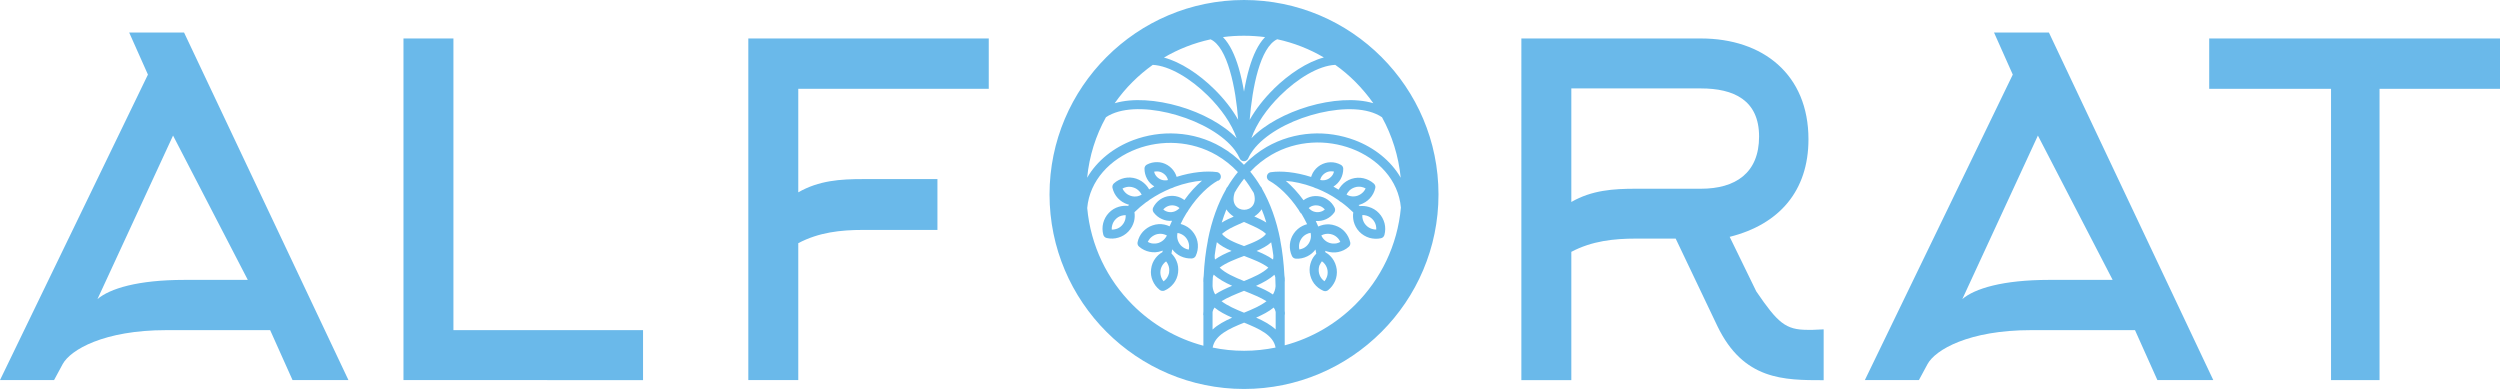
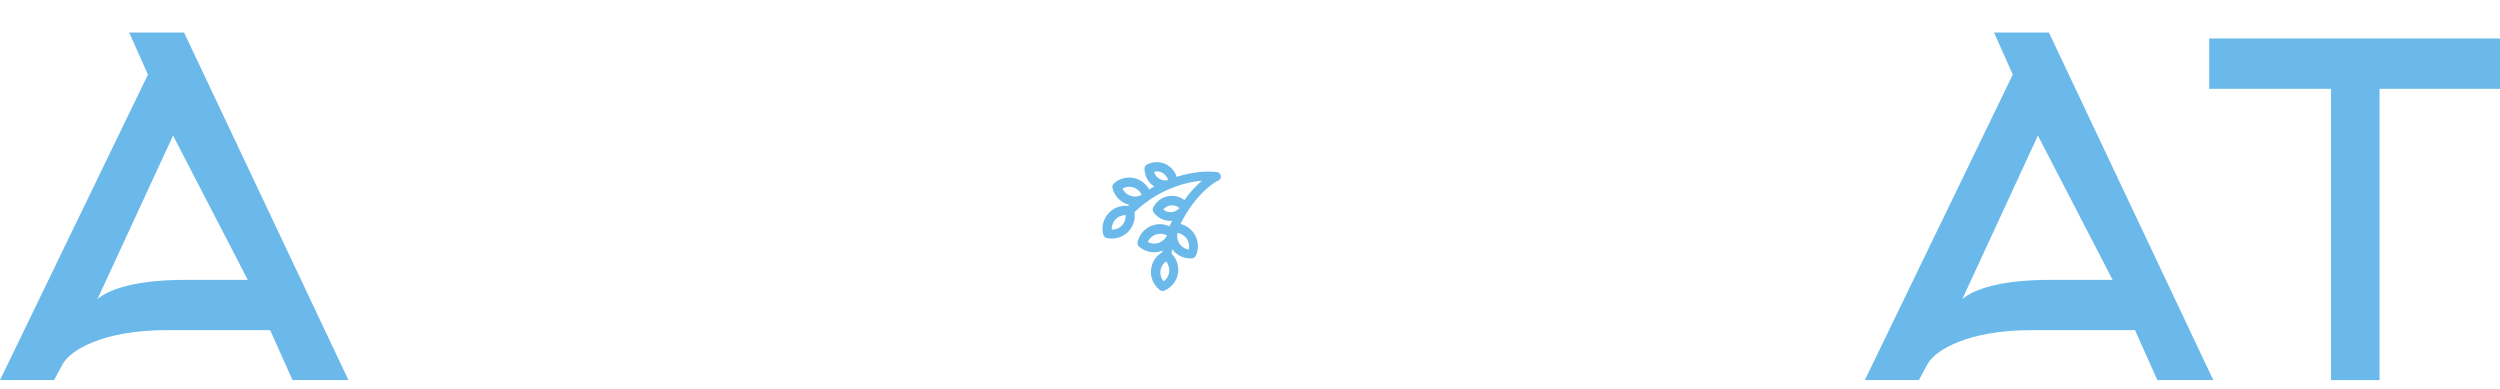
<svg xmlns="http://www.w3.org/2000/svg" xmlns:ns1="http://sodipodi.sourceforge.net/DTD/sodipodi-0.dtd" xmlns:ns2="http://www.inkscape.org/namespaces/inkscape" id="Layer_2" data-name="Layer 2" viewBox="0 0 256.71 39.94" ns1:docname="LOGO BLUE.svg" ns2:version="1.3.2 (091e20e, 2023-11-25, custom)">
  <defs id="defs1">
    <style id="style1">      .cls-1 {        fill: #fff;        stroke-width: 0px;      }    </style>
  </defs>
  <g id="g9" style="fill:#6ab9ea;fill-opacity:1">
    <path class="cls-1" d="M 13.26,3.34 H 18.9 L 35.78,39.03 H 30.04 L 27.74,33.9 H 17.07 c -6.4,0 -9.83,2.02 -10.63,3.48 L 5.55,39.03 H 0 L 15.19,7.66 13.26,3.33 Z M 25.44,28.73 17.77,13.92 10.01,30.71 c 1.27,-1.08 4.14,-1.97 8.93,-1.97 h 6.49 z" id="path1" style="fill:#6ab9ea;fill-opacity:1" />
-     <path class="cls-1" d="M 41.43,39.03 V 3.95 h 5.13 V 33.9 h 19.47 v 5.13 H 41.44 Z" id="path2" style="fill:#6ab9ea;fill-opacity:1" />
-     <path class="cls-1" d="M 81.97,39.03 H 76.84 V 3.95 h 24.69 V 9.12 H 81.97 v 10.63 c 2.12,-1.22 4.33,-1.36 6.63,-1.36 h 7.66 v 5.22 H 88.6 c -2.26,0 -4.51,0.24 -6.63,1.36 z" id="path3" style="fill:#6ab9ea;fill-opacity:1" />
-     <path class="cls-1" d="m 172.07,24.5 h -4.09 c -2.26,0 -4.51,0.24 -6.63,1.36 v 13.17 h -5.13 V 3.95 h 18.43 c 6.4,0 11.05,3.71 11.05,10.35 0,5.31 -3.01,8.75 -8.09,10.02 l 2.73,5.6 c 2.21,3.24 3.01,3.95 5.27,3.95 h 0.52 l 1.13,-0.05 v 5.22 c -4.09,0 -8.23,0 -10.91,-5.55 l -4.28,-8.98 z m -10.72,-3.76 c 2.12,-1.22 4.33,-1.36 6.63,-1.36 h 6.68 c 3.53,0 5.97,-1.6 5.97,-5.36 0,-3.76 -2.63,-4.94 -5.97,-4.94 h -13.31 z" id="path4" style="fill:#6ab9ea;fill-opacity:1" />
    <path class="cls-1" d="m 204.75,3.34 h 5.64 l 16.88,35.69 h -5.74 l -2.3,-5.13 h -10.67 c -6.4,0 -9.83,2.02 -10.63,3.48 l -0.89,1.65 h -5.55 L 206.68,7.66 204.75,3.33 Z m 12.18,25.39 -7.67,-14.81 -7.76,16.79 c 1.27,-1.08 4.14,-1.97 8.93,-1.97 h 6.49 z" id="path5" style="fill:#6ab9ea;fill-opacity:1" />
    <path class="cls-1" d="m 244.34,9.12 v 29.91 h -4.98 V 9.12 H 226.85 V 3.95 h 29.86 v 5.17 z" id="path6" style="fill:#6ab9ea;fill-opacity:1" />
    <path class="cls-1" d="m 125.1,18.56 c 0.14,-0.07 0.24,-0.2 0.26,-0.36 0.03,-0.26 -0.15,-0.5 -0.41,-0.53 -1.06,-0.14 -2.55,-0.01 -4.13,0.49 -0.04,-0.14 -0.1,-0.29 -0.18,-0.43 -0.18,-0.31 -0.43,-0.58 -0.76,-0.78 -0.33,-0.2 -0.69,-0.3 -1.05,-0.3 -0.37,-0.01 -0.74,0.08 -1.06,0.25 v 0 c -0.15,0.08 -0.25,0.23 -0.25,0.41 0,0.37 0.09,0.73 0.27,1.06 0.17,0.31 0.42,0.58 0.74,0.77 -0.18,0.1 -0.35,0.2 -0.53,0.31 -0.09,-0.17 -0.2,-0.32 -0.33,-0.46 -0.27,-0.29 -0.61,-0.52 -1.01,-0.65 -0.4,-0.13 -0.82,-0.14 -1.2,-0.06 -0.4,0.09 -0.77,0.27 -1.08,0.55 -0.12,0.11 -0.18,0.28 -0.15,0.45 0.09,0.4 0.28,0.77 0.56,1.07 0.27,0.29 0.61,0.51 1.02,0.64 0.04,0.01 0.09,0.03 0.14,0.04 -0.04,0.04 -0.08,0.08 -0.12,0.11 -0.31,-0.03 -0.63,0 -0.94,0.09 -0.38,0.11 -0.74,0.32 -1.03,0.63 -0.29,0.3 -0.48,0.67 -0.58,1.05 -0.1,0.39 -0.09,0.8 0.01,1.18 0.04,0.17 0.17,0.31 0.35,0.35 0.4,0.09 0.81,0.08 1.2,-0.04 0.38,-0.11 0.74,-0.32 1.03,-0.63 0.29,-0.31 0.48,-0.67 0.58,-1.05 0.07,-0.3 0.09,-0.62 0.04,-0.93 0.38,-0.37 0.77,-0.71 1.18,-1.01 0.14,-0.08 0.27,-0.17 0.38,-0.27 0.7,-0.47 1.42,-0.85 2.14,-1.15 0.15,-0.04 0.29,-0.1 0.43,-0.17 1,-0.37 1.97,-0.57 2.81,-0.64 -0.61,0.52 -1.24,1.19 -1.81,1.99 -0.13,-0.09 -0.26,-0.17 -0.4,-0.24 -0.33,-0.15 -0.69,-0.22 -1.08,-0.18 -0.38,0.03 -0.73,0.17 -1.02,0.37 -0.3,0.21 -0.55,0.5 -0.71,0.83 v 0 c -0.07,0.15 -0.06,0.33 0.04,0.48 0.22,0.3 0.51,0.54 0.85,0.69 0.32,0.15 0.68,0.22 1.05,0.18 -0.08,0.17 -0.16,0.34 -0.23,0.52 l -0.02,0.05 c -0.17,-0.08 -0.35,-0.14 -0.54,-0.18 -0.39,-0.08 -0.8,-0.06 -1.2,0.08 -0.4,0.13 -0.74,0.37 -1.01,0.66 -0.27,0.3 -0.46,0.68 -0.54,1.08 -0.03,0.16 0.02,0.34 0.16,0.45 0.31,0.27 0.68,0.45 1.08,0.53 0.39,0.08 0.8,0.06 1.2,-0.08 0.04,-0.02 0.09,-0.03 0.14,-0.05 -0.01,0.05 -0.02,0.11 -0.03,0.16 -0.28,0.16 -0.52,0.37 -0.71,0.62 -0.24,0.31 -0.4,0.69 -0.45,1.12 -0.06,0.42 0,0.82 0.16,1.19 0.15,0.37 0.4,0.69 0.71,0.94 0.13,0.11 0.33,0.15 0.5,0.08 0.38,-0.16 0.7,-0.42 0.95,-0.74 0.24,-0.31 0.4,-0.69 0.45,-1.11 0.05,-0.42 0,-0.83 -0.16,-1.19 -0.12,-0.29 -0.3,-0.55 -0.52,-0.77 0.02,-0.15 0.05,-0.29 0.08,-0.43 0.23,0.31 0.52,0.54 0.84,0.7 0.37,0.18 0.78,0.26 1.18,0.24 0.18,-0.01 0.34,-0.13 0.4,-0.28 0.17,-0.37 0.24,-0.77 0.21,-1.17 -0.03,-0.39 -0.16,-0.78 -0.4,-1.13 -0.24,-0.35 -0.55,-0.62 -0.91,-0.79 -0.15,-0.07 -0.3,-0.13 -0.46,-0.17 0.18,-0.39 0.38,-0.76 0.6,-1.11 0.09,-0.11 0.17,-0.24 0.24,-0.37 0.95,-1.43 2.07,-2.47 3,-2.98 z m -9.55,3.96 c -0.06,0.23 -0.17,0.44 -0.35,0.63 -0.17,0.18 -0.38,0.31 -0.61,0.37 -0.14,0.04 -0.28,0.06 -0.43,0.06 -0.01,-0.14 0,-0.29 0.04,-0.43 0.06,-0.23 0.17,-0.45 0.35,-0.63 0.17,-0.18 0.38,-0.31 0.61,-0.37 0.14,-0.04 0.28,-0.06 0.43,-0.06 0,0.14 0,0.29 -0.04,0.43 z m 1.64,-2.51 c -0.12,0.06 -0.24,0.11 -0.37,0.14 -0.23,0.05 -0.48,0.04 -0.72,-0.04 -0.24,-0.08 -0.44,-0.21 -0.6,-0.39 -0.1,-0.11 -0.18,-0.23 -0.24,-0.36 0.13,-0.07 0.26,-0.12 0.4,-0.15 0.23,-0.05 0.48,-0.04 0.72,0.04 0.24,0.07 0.44,0.21 0.61,0.39 0.1,0.1 0.17,0.22 0.24,0.35 l -0.03,0.02 z m 2.73,-1.52 c -0.1,0.03 -0.2,0.03 -0.3,0.03 -0.2,0 -0.4,-0.06 -0.58,-0.17 -0.18,-0.11 -0.33,-0.26 -0.42,-0.43 -0.05,-0.09 -0.09,-0.19 -0.11,-0.29 0.1,-0.02 0.21,-0.03 0.31,-0.03 0.2,0 0.4,0.06 0.58,0.17 0.18,0.11 0.33,0.26 0.42,0.43 0.05,0.09 0.09,0.19 0.11,0.29 z m -0.94,6.45 c -0.24,0.08 -0.49,0.09 -0.72,0.05 -0.14,-0.03 -0.28,-0.08 -0.4,-0.15 0.06,-0.13 0.14,-0.25 0.23,-0.36 0.16,-0.17 0.36,-0.31 0.6,-0.4 0.24,-0.08 0.49,-0.09 0.72,-0.05 0.14,0.03 0.27,0.08 0.4,0.14 v 0.04 c -0.07,0.12 -0.14,0.23 -0.23,0.33 -0.16,0.18 -0.36,0.31 -0.6,0.4 z m 1.08,2.98 c -0.03,0.25 -0.13,0.47 -0.27,0.67 -0.09,0.11 -0.19,0.21 -0.31,0.3 -0.09,-0.11 -0.17,-0.24 -0.22,-0.37 -0.09,-0.22 -0.13,-0.46 -0.1,-0.72 0.03,-0.25 0.13,-0.47 0.27,-0.66 0.09,-0.12 0.19,-0.22 0.31,-0.3 0.09,0.11 0.17,0.24 0.22,0.37 0.09,0.22 0.13,0.46 0.09,0.72 z m 0.25,-6.14 c -0.21,0.02 -0.42,-0.02 -0.6,-0.1 -0.09,-0.04 -0.18,-0.1 -0.26,-0.17 0.07,-0.08 0.14,-0.15 0.23,-0.21 0.16,-0.11 0.36,-0.19 0.57,-0.21 0.21,-0.02 0.42,0.02 0.6,0.1 0.09,0.04 0.18,0.1 0.26,0.17 v 0.02 c -0.08,0.07 -0.15,0.14 -0.23,0.19 -0.16,0.11 -0.35,0.19 -0.57,0.21 z m 1.01,2.27 c 0.21,0.1 0.4,0.26 0.54,0.47 0.14,0.21 0.22,0.44 0.24,0.68 0.01,0.14 0,0.29 -0.03,0.43 -0.14,-0.02 -0.28,-0.06 -0.41,-0.13 -0.21,-0.11 -0.4,-0.26 -0.54,-0.47 -0.14,-0.21 -0.22,-0.44 -0.24,-0.68 -0.01,-0.14 0,-0.29 0.03,-0.43 0.14,0.02 0.28,0.06 0.41,0.13 z" id="path7" style="fill:#6ab9ea;fill-opacity:1" />
-     <path class="cls-1" d="m 133.62,21.91 c 0.21,0.35 0.41,0.72 0.6,1.11 -0.16,0.04 -0.31,0.1 -0.46,0.17 -0.35,0.17 -0.67,0.44 -0.91,0.79 -0.24,0.35 -0.37,0.74 -0.4,1.13 -0.03,0.4 0.04,0.81 0.21,1.17 0.07,0.16 0.22,0.27 0.4,0.28 0.41,0.03 0.81,-0.06 1.18,-0.24 0.32,-0.16 0.61,-0.39 0.84,-0.7 0.03,0.14 0.06,0.28 0.08,0.43 -0.22,0.22 -0.4,0.48 -0.51,0.77 -0.15,0.37 -0.21,0.77 -0.16,1.19 0.06,0.42 0.22,0.8 0.45,1.11 0.25,0.33 0.58,0.58 0.95,0.74 0.17,0.07 0.37,0.04 0.5,-0.08 0.31,-0.25 0.55,-0.58 0.71,-0.94 0.15,-0.37 0.21,-0.77 0.16,-1.19 -0.06,-0.42 -0.21,-0.8 -0.45,-1.12 -0.19,-0.25 -0.43,-0.47 -0.71,-0.62 0,-0.06 -0.01,-0.11 -0.03,-0.16 0.04,0.02 0.09,0.03 0.14,0.05 0.4,0.13 0.81,0.16 1.2,0.08 0.4,-0.08 0.77,-0.26 1.08,-0.53 0.14,-0.11 0.19,-0.29 0.16,-0.45 -0.09,-0.4 -0.27,-0.77 -0.54,-1.08 -0.26,-0.3 -0.6,-0.53 -1.01,-0.66 -0.4,-0.14 -0.81,-0.16 -1.2,-0.08 -0.18,0.04 -0.37,0.1 -0.54,0.18 l -0.02,-0.05 c -0.07,-0.18 -0.15,-0.35 -0.23,-0.52 0.37,0.03 0.74,-0.04 1.05,-0.18 0.34,-0.15 0.63,-0.39 0.85,-0.69 0.1,-0.14 0.11,-0.33 0.04,-0.48 v 0 c -0.16,-0.33 -0.4,-0.62 -0.71,-0.83 -0.3,-0.21 -0.64,-0.34 -1.02,-0.37 -0.38,-0.04 -0.75,0.03 -1.07,0.18 -0.14,0.06 -0.27,0.14 -0.4,0.24 -0.58,-0.8 -1.21,-1.47 -1.82,-1.99 0.84,0.07 1.8,0.27 2.81,0.64 0.14,0.07 0.28,0.13 0.43,0.17 0.71,0.29 1.44,0.67 2.13,1.15 0.12,0.1 0.25,0.2 0.38,0.27 0.41,0.3 0.8,0.64 1.18,1.01 -0.05,0.31 -0.03,0.62 0.04,0.93 0.1,0.38 0.29,0.75 0.58,1.05 0.3,0.31 0.65,0.51 1.03,0.63 0.39,0.11 0.81,0.13 1.2,0.04 0.18,-0.04 0.31,-0.18 0.35,-0.35 0.1,-0.38 0.11,-0.79 0.01,-1.18 -0.1,-0.38 -0.29,-0.75 -0.58,-1.05 -0.29,-0.31 -0.65,-0.52 -1.03,-0.63 -0.3,-0.09 -0.62,-0.12 -0.94,-0.09 -0.04,-0.04 -0.08,-0.07 -0.12,-0.11 0.04,-0.01 0.09,-0.03 0.14,-0.04 0.41,-0.13 0.75,-0.35 1.02,-0.64 0.28,-0.3 0.47,-0.67 0.56,-1.07 0.04,-0.17 -0.03,-0.34 -0.15,-0.45 -0.3,-0.27 -0.68,-0.46 -1.08,-0.55 -0.38,-0.08 -0.79,-0.07 -1.2,0.06 -0.4,0.13 -0.75,0.36 -1.01,0.65 -0.13,0.14 -0.24,0.3 -0.33,0.46 -0.18,-0.11 -0.35,-0.21 -0.53,-0.31 0.32,-0.2 0.57,-0.47 0.74,-0.77 0.18,-0.33 0.27,-0.69 0.27,-1.06 0,-0.18 -0.1,-0.33 -0.25,-0.41 v 0 c -0.33,-0.18 -0.69,-0.27 -1.06,-0.26 -0.36,0 -0.72,0.11 -1.05,0.3 -0.33,0.2 -0.58,0.47 -0.76,0.78 -0.07,0.14 -0.13,0.28 -0.18,0.43 -1.59,-0.51 -3.07,-0.64 -4.13,-0.49 -0.26,0.03 -0.44,0.27 -0.41,0.53 0.02,0.16 0.12,0.29 0.26,0.36 0.92,0.51 2.05,1.55 3,2.98 0.07,0.13 0.14,0.26 0.24,0.37 z m 2.46,2.12 c 0.23,-0.04 0.48,-0.03 0.72,0.05 0.24,0.08 0.44,0.22 0.6,0.4 0.1,0.11 0.17,0.23 0.23,0.36 -0.13,0.07 -0.26,0.12 -0.4,0.15 -0.23,0.04 -0.48,0.03 -0.72,-0.05 -0.24,-0.08 -0.44,-0.22 -0.6,-0.4 -0.09,-0.1 -0.16,-0.21 -0.22,-0.33 v -0.04 c 0.11,-0.07 0.25,-0.11 0.39,-0.14 z m -0.56,3.17 c 0.06,-0.13 0.13,-0.26 0.22,-0.37 0.12,0.08 0.22,0.18 0.31,0.3 0.14,0.19 0.24,0.41 0.27,0.66 0.03,0.25 0,0.5 -0.1,0.72 -0.05,0.13 -0.13,0.26 -0.22,0.37 -0.12,-0.09 -0.22,-0.18 -0.31,-0.3 -0.14,-0.19 -0.24,-0.42 -0.27,-0.67 -0.03,-0.25 0,-0.5 0.09,-0.72 z m -0.88,-6.01 c 0.18,-0.08 0.38,-0.12 0.6,-0.1 0.21,0.02 0.41,0.09 0.57,0.21 0.09,0.06 0.16,0.13 0.23,0.21 -0.08,0.07 -0.17,0.12 -0.26,0.17 -0.18,0.08 -0.39,0.12 -0.6,0.1 -0.21,-0.02 -0.41,-0.09 -0.57,-0.21 -0.08,-0.06 -0.15,-0.12 -0.22,-0.19 v -0.02 c 0.07,-0.07 0.16,-0.12 0.25,-0.17 z m -0.06,2.72 c 0.03,0.14 0.04,0.28 0.03,0.43 -0.02,0.24 -0.1,0.47 -0.24,0.68 -0.14,0.21 -0.33,0.37 -0.54,0.47 -0.13,0.06 -0.27,0.1 -0.41,0.13 -0.03,-0.14 -0.04,-0.28 -0.03,-0.43 0.02,-0.24 0.1,-0.47 0.24,-0.68 0.14,-0.21 0.33,-0.37 0.54,-0.47 0.13,-0.07 0.27,-0.11 0.41,-0.13 z m 5.74,-1.77 c 0.23,0.07 0.44,0.19 0.61,0.37 0.18,0.18 0.29,0.4 0.35,0.63 0.03,0.14 0.05,0.28 0.04,0.43 -0.14,0 -0.29,-0.01 -0.43,-0.06 -0.23,-0.07 -0.44,-0.19 -0.61,-0.37 -0.18,-0.18 -0.29,-0.4 -0.35,-0.63 -0.04,-0.14 -0.05,-0.29 -0.04,-0.43 0.14,0 0.29,0.02 0.43,0.06 z m -1.82,-2.51 c 0.16,-0.18 0.37,-0.31 0.61,-0.39 0.24,-0.08 0.49,-0.09 0.72,-0.04 0.14,0.03 0.28,0.08 0.4,0.15 -0.06,0.13 -0.14,0.25 -0.24,0.36 -0.16,0.17 -0.37,0.31 -0.6,0.39 -0.24,0.08 -0.49,0.09 -0.72,0.04 -0.13,-0.03 -0.26,-0.07 -0.37,-0.14 l -0.03,-0.02 c 0.06,-0.13 0.14,-0.25 0.24,-0.35 z m -2.83,-1.44 c 0.1,-0.17 0.24,-0.32 0.42,-0.43 0.18,-0.11 0.38,-0.17 0.58,-0.17 0.1,0 0.21,0.01 0.31,0.03 -0.03,0.1 -0.06,0.2 -0.11,0.29 -0.1,0.17 -0.24,0.32 -0.42,0.43 -0.18,0.11 -0.38,0.17 -0.58,0.17 -0.1,0 -0.2,0 -0.3,-0.03 h -0.01 c 0.03,-0.1 0.06,-0.2 0.11,-0.29 z" id="path8" style="fill:#6ab9ea;fill-opacity:1" />
-     <path class="cls-1" d="m 127.74,0 c -11.01,0 -19.97,8.96 -19.97,19.97 0,11.01 8.96,19.97 19.97,19.97 11.01,0 19.97,-8.96 19.97,-19.97 C 147.71,8.96 138.76,0 127.74,0 Z m 4.18,31.96 v -2.03 c 0,-0.19 0,-0.38 0,-0.57 v -0.11 c 0,0 0,-0.04 0,-0.07 0,-0.08 0,-0.16 0,-0.24 0,-0.03 0.01,-0.06 0.01,-0.1 0,-0.19 0,-0.37 -0.04,-0.54 -0.07,-1.31 -0.21,-2.52 -0.43,-3.64 0,-0.01 0,-0.03 0,-0.05 -0.4,-2.04 -1.04,-3.76 -1.85,-5.19 -0.01,-0.03 -0.03,-0.07 -0.04,-0.1 -0.03,-0.07 -0.07,-0.14 -0.13,-0.18 -0.33,-0.55 -0.68,-1.05 -1.06,-1.51 0.67,-0.71 1.4,-1.28 2.17,-1.73 1.32,-0.77 2.74,-1.16 4.15,-1.25 1.42,-0.09 2.82,0.14 4.08,0.61 2.73,1.03 4.83,3.24 5.07,6.06 -0.35,3.88 -2.07,7.35 -4.67,9.95 -1.98,1.98 -4.47,3.45 -7.26,4.19 v -3.1 c 0,0 0.02,-0.09 0.02,-0.13 0,-0.1 0,-0.2 -0.02,-0.3 z m -8.35,-3.01 c 0,0.08 0,0.16 0,0.24 0,0.02 0,0.04 0,0.07 v 0.11 c 0,0.19 0,0.37 0,0.57 v 2.03 c -0.01,0.1 -0.02,0.19 -0.02,0.3 0,0.04 0,0.09 0.02,0.13 v 3.1 c -2.79,-0.74 -5.28,-2.21 -7.26,-4.19 -2.6,-2.6 -4.32,-6.08 -4.67,-9.95 0.25,-2.82 2.35,-5.03 5.07,-6.06 1.27,-0.48 2.67,-0.7 4.08,-0.61 1.41,0.09 2.84,0.49 4.15,1.25 0.77,0.45 1.5,1.02 2.17,1.73 -0.38,0.46 -0.73,0.96 -1.06,1.51 -0.06,0.05 -0.1,0.11 -0.13,0.18 -0.01,0.04 -0.03,0.07 -0.04,0.1 -0.81,1.43 -1.45,3.15 -1.85,5.19 0,0.02 0,0.03 0,0.05 -0.22,1.12 -0.37,2.32 -0.43,3.64 -0.03,0.17 -0.04,0.35 -0.04,0.54 0,0.03 0,0.07 0.01,0.1 z m 7.22,-19.81 c -0.98,0.96 -1.84,2.06 -2.47,3.17 0.13,-1.6 0.39,-3.49 0.86,-5.09 0.45,-1.53 1.09,-2.78 1.97,-3.19 1.71,0.37 3.33,1.01 4.79,1.87 -1.7,0.45 -3.58,1.69 -5.16,3.24 z m 6.32,-2.48 c 0.74,0.52 1.43,1.11 2.07,1.75 0.67,0.68 1.29,1.41 1.84,2.19 -1.84,-0.55 -4.32,-0.36 -6.67,0.33 -2.28,0.68 -4.47,1.83 -5.85,3.26 0.5,-1.47 1.61,-3.05 2.96,-4.38 1.78,-1.76 3.94,-3.07 5.65,-3.15 z m -8.82,0.3 c -0.23,0.78 -0.41,1.61 -0.55,2.45 -0.14,-0.84 -0.32,-1.67 -0.55,-2.45 -0.38,-1.29 -0.9,-2.42 -1.61,-3.15 0.71,-0.1 1.43,-0.14 2.16,-0.14 0.73,0 1.46,0.05 2.16,0.14 -0.71,0.73 -1.23,1.86 -1.61,3.15 z m -1.14,5.36 c -0.62,-1.11 -1.49,-2.21 -2.47,-3.17 -1.57,-1.55 -3.45,-2.78 -5.16,-3.24 1.46,-0.86 3.08,-1.5 4.79,-1.87 0.88,0.41 1.52,1.66 1.97,3.19 0.48,1.6 0.74,3.49 0.86,5.09 z m -8.78,-5.66 c 1.71,0.09 3.88,1.4 5.65,3.15 1.35,1.33 2.46,2.9 2.96,4.38 -1.39,-1.43 -3.57,-2.59 -5.85,-3.26 -2.35,-0.69 -4.82,-0.88 -6.67,-0.33 0.55,-0.78 1.16,-1.52 1.84,-2.19 0.64,-0.64 1.33,-1.22 2.07,-1.75 z m 2.49,5.17 c 2.45,0.72 4.77,2.03 5.94,3.59 0.2,0.27 0.37,0.56 0.5,0.85 0.06,0.12 0.15,0.21 0.27,0.25 0.01,0 0.03,0.01 0.05,0.02 0.03,0 0.06,0.01 0.09,0.01 h 0.05 c 0,0 0.06,0 0.09,-0.01 0.01,0 0.03,-0.01 0.05,-0.02 0.11,-0.04 0.21,-0.13 0.27,-0.25 0.13,-0.3 0.3,-0.58 0.5,-0.85 1.18,-1.57 3.49,-2.87 5.94,-3.59 2.45,-0.72 5,-0.87 6.68,-0.13 0.23,0.1 0.43,0.21 0.62,0.34 1.03,1.87 1.7,3.98 1.92,6.21 -1.01,-1.75 -2.72,-3.1 -4.73,-3.86 -1.39,-0.52 -2.92,-0.77 -4.47,-0.67 -1.56,0.1 -3.12,0.54 -4.57,1.37 -0.82,0.48 -1.61,1.09 -2.33,1.83 -0.72,-0.75 -1.5,-1.35 -2.33,-1.83 -1.45,-0.84 -3.02,-1.28 -4.57,-1.37 -1.55,-0.1 -3.08,0.15 -4.47,0.67 -2.01,0.76 -3.72,2.11 -4.73,3.86 0.22,-2.24 0.89,-4.34 1.93,-6.21 0.18,-0.13 0.39,-0.24 0.62,-0.34 1.68,-0.74 4.24,-0.6 6.68,0.13 z m 9.86,14.82 c -0.48,-0.35 -1.07,-0.63 -1.69,-0.88 0.6,-0.26 1.12,-0.54 1.5,-0.89 0.09,0.43 0.16,0.88 0.22,1.34 v 0.04 c 0.01,0.14 0,0.27 -0.03,0.39 z m -5.24,-2.63 c 0.47,-0.43 1.14,-0.73 1.79,-1.02 0.16,-0.07 0.31,-0.14 0.47,-0.21 0.15,0.07 0.31,0.14 0.47,0.21 0.65,0.29 1.33,0.58 1.79,1.02 -0.37,0.5 -1.27,0.88 -2.26,1.25 -0.99,-0.37 -1.89,-0.75 -2.26,-1.25 z m 4.76,3.46 c -0.56,0.56 -1.51,0.98 -2.5,1.38 -0.99,-0.4 -1.94,-0.82 -2.5,-1.38 0.63,-0.49 1.58,-0.85 2.5,-1.2 0.92,0.35 1.87,0.71 2.5,1.2 z m -4.79,-4.62 c 0.15,-0.48 0.31,-0.93 0.48,-1.36 0.18,0.29 0.44,0.53 0.75,0.74 -0.43,0.19 -0.85,0.38 -1.23,0.62 z m 1,2.91 c -0.62,0.25 -1.21,0.53 -1.69,0.88 -0.03,-0.12 -0.04,-0.25 -0.03,-0.39 v -0.04 c 0.06,-0.47 0.13,-0.91 0.22,-1.35 0.38,0.35 0.91,0.64 1.5,0.89 z m 0.06,3.58 c -0.64,0.27 -1.24,0.55 -1.73,0.88 -0.15,-0.25 -0.25,-0.53 -0.27,-0.85 0,-0.32 0.01,-0.63 0.03,-0.93 0.02,-0.09 0.05,-0.17 0.09,-0.25 0.49,0.45 1.16,0.82 1.88,1.14 z m 1.16,0.54 0.07,-0.03 0.07,0.03 c 0.82,0.33 1.64,0.66 2.24,1.04 -0.61,0.47 -1.45,0.83 -2.31,1.18 -0.86,-0.35 -1.7,-0.71 -2.31,-1.18 0.6,-0.38 1.42,-0.71 2.24,-1.04 z m 1.31,-0.54 c 0.73,-0.33 1.39,-0.69 1.88,-1.14 0.04,0.08 0.06,0.16 0.09,0.25 0.01,0.3 0.02,0.61 0.03,0.93 -0.02,0.31 -0.12,0.6 -0.27,0.85 -0.49,-0.34 -1.09,-0.62 -1.73,-0.88 z m -0.18,-7.12 c 0.31,-0.21 0.57,-0.45 0.75,-0.74 0.18,0.43 0.34,0.88 0.48,1.36 -0.38,-0.24 -0.81,-0.44 -1.23,-0.62 z m -2.04,-2.42 c 0.3,-0.53 0.64,-1.02 0.99,-1.46 0.35,0.44 0.68,0.93 0.99,1.46 0.74,2.31 -2.71,2.31 -1.97,0 z m -2.25,12.22 c 0.03,-0.16 0.1,-0.31 0.2,-0.45 0.5,0.42 1.14,0.74 1.81,1.04 -0.77,0.34 -1.48,0.72 -2.01,1.22 v -1.8 z m 3.24,1.1 c 1.52,0.62 3,1.27 3.23,2.56 -1.04,0.21 -2.12,0.33 -3.23,0.33 -1.11,0 -2.18,-0.11 -3.23,-0.33 0.23,-1.29 1.7,-1.94 3.23,-2.56 z m 1.22,-0.51 c 0.68,-0.3 1.31,-0.62 1.82,-1.04 0.1,0.14 0.17,0.29 0.2,0.45 v 1.8 c -0.54,-0.5 -1.25,-0.88 -2.01,-1.22 z" id="path9" style="fill:#6ab9ea;fill-opacity:1" />
  </g>
</svg>